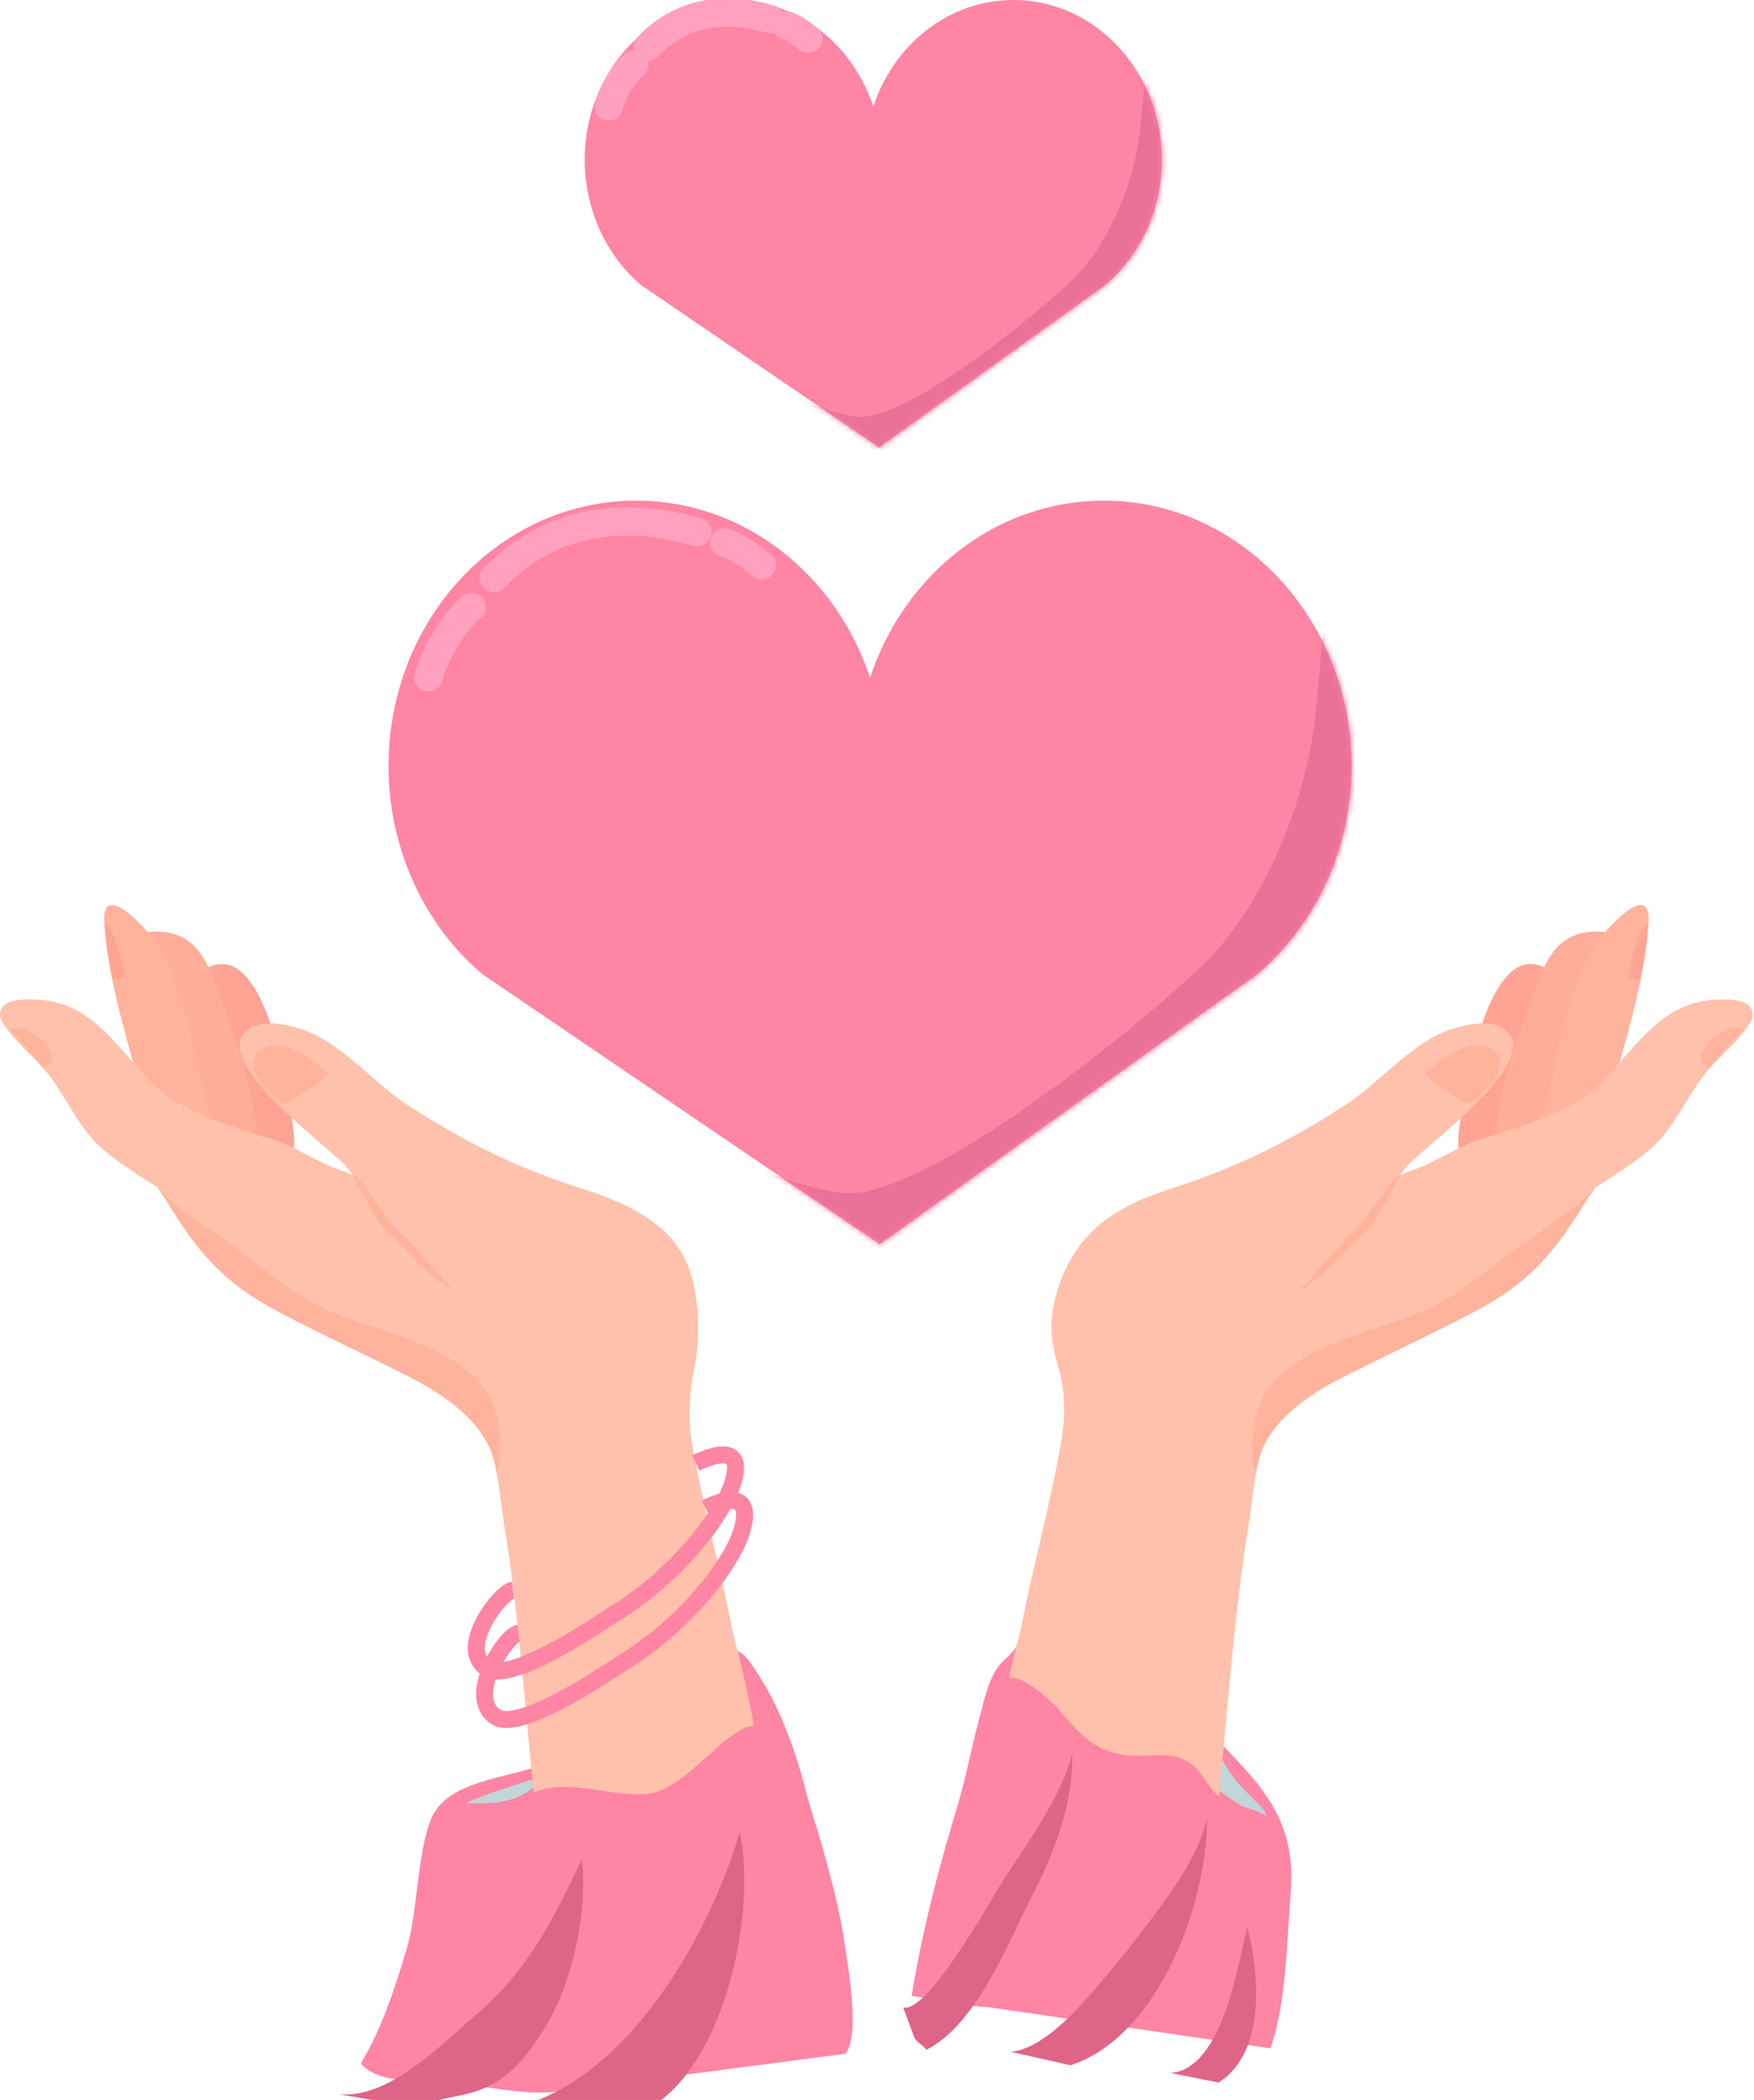
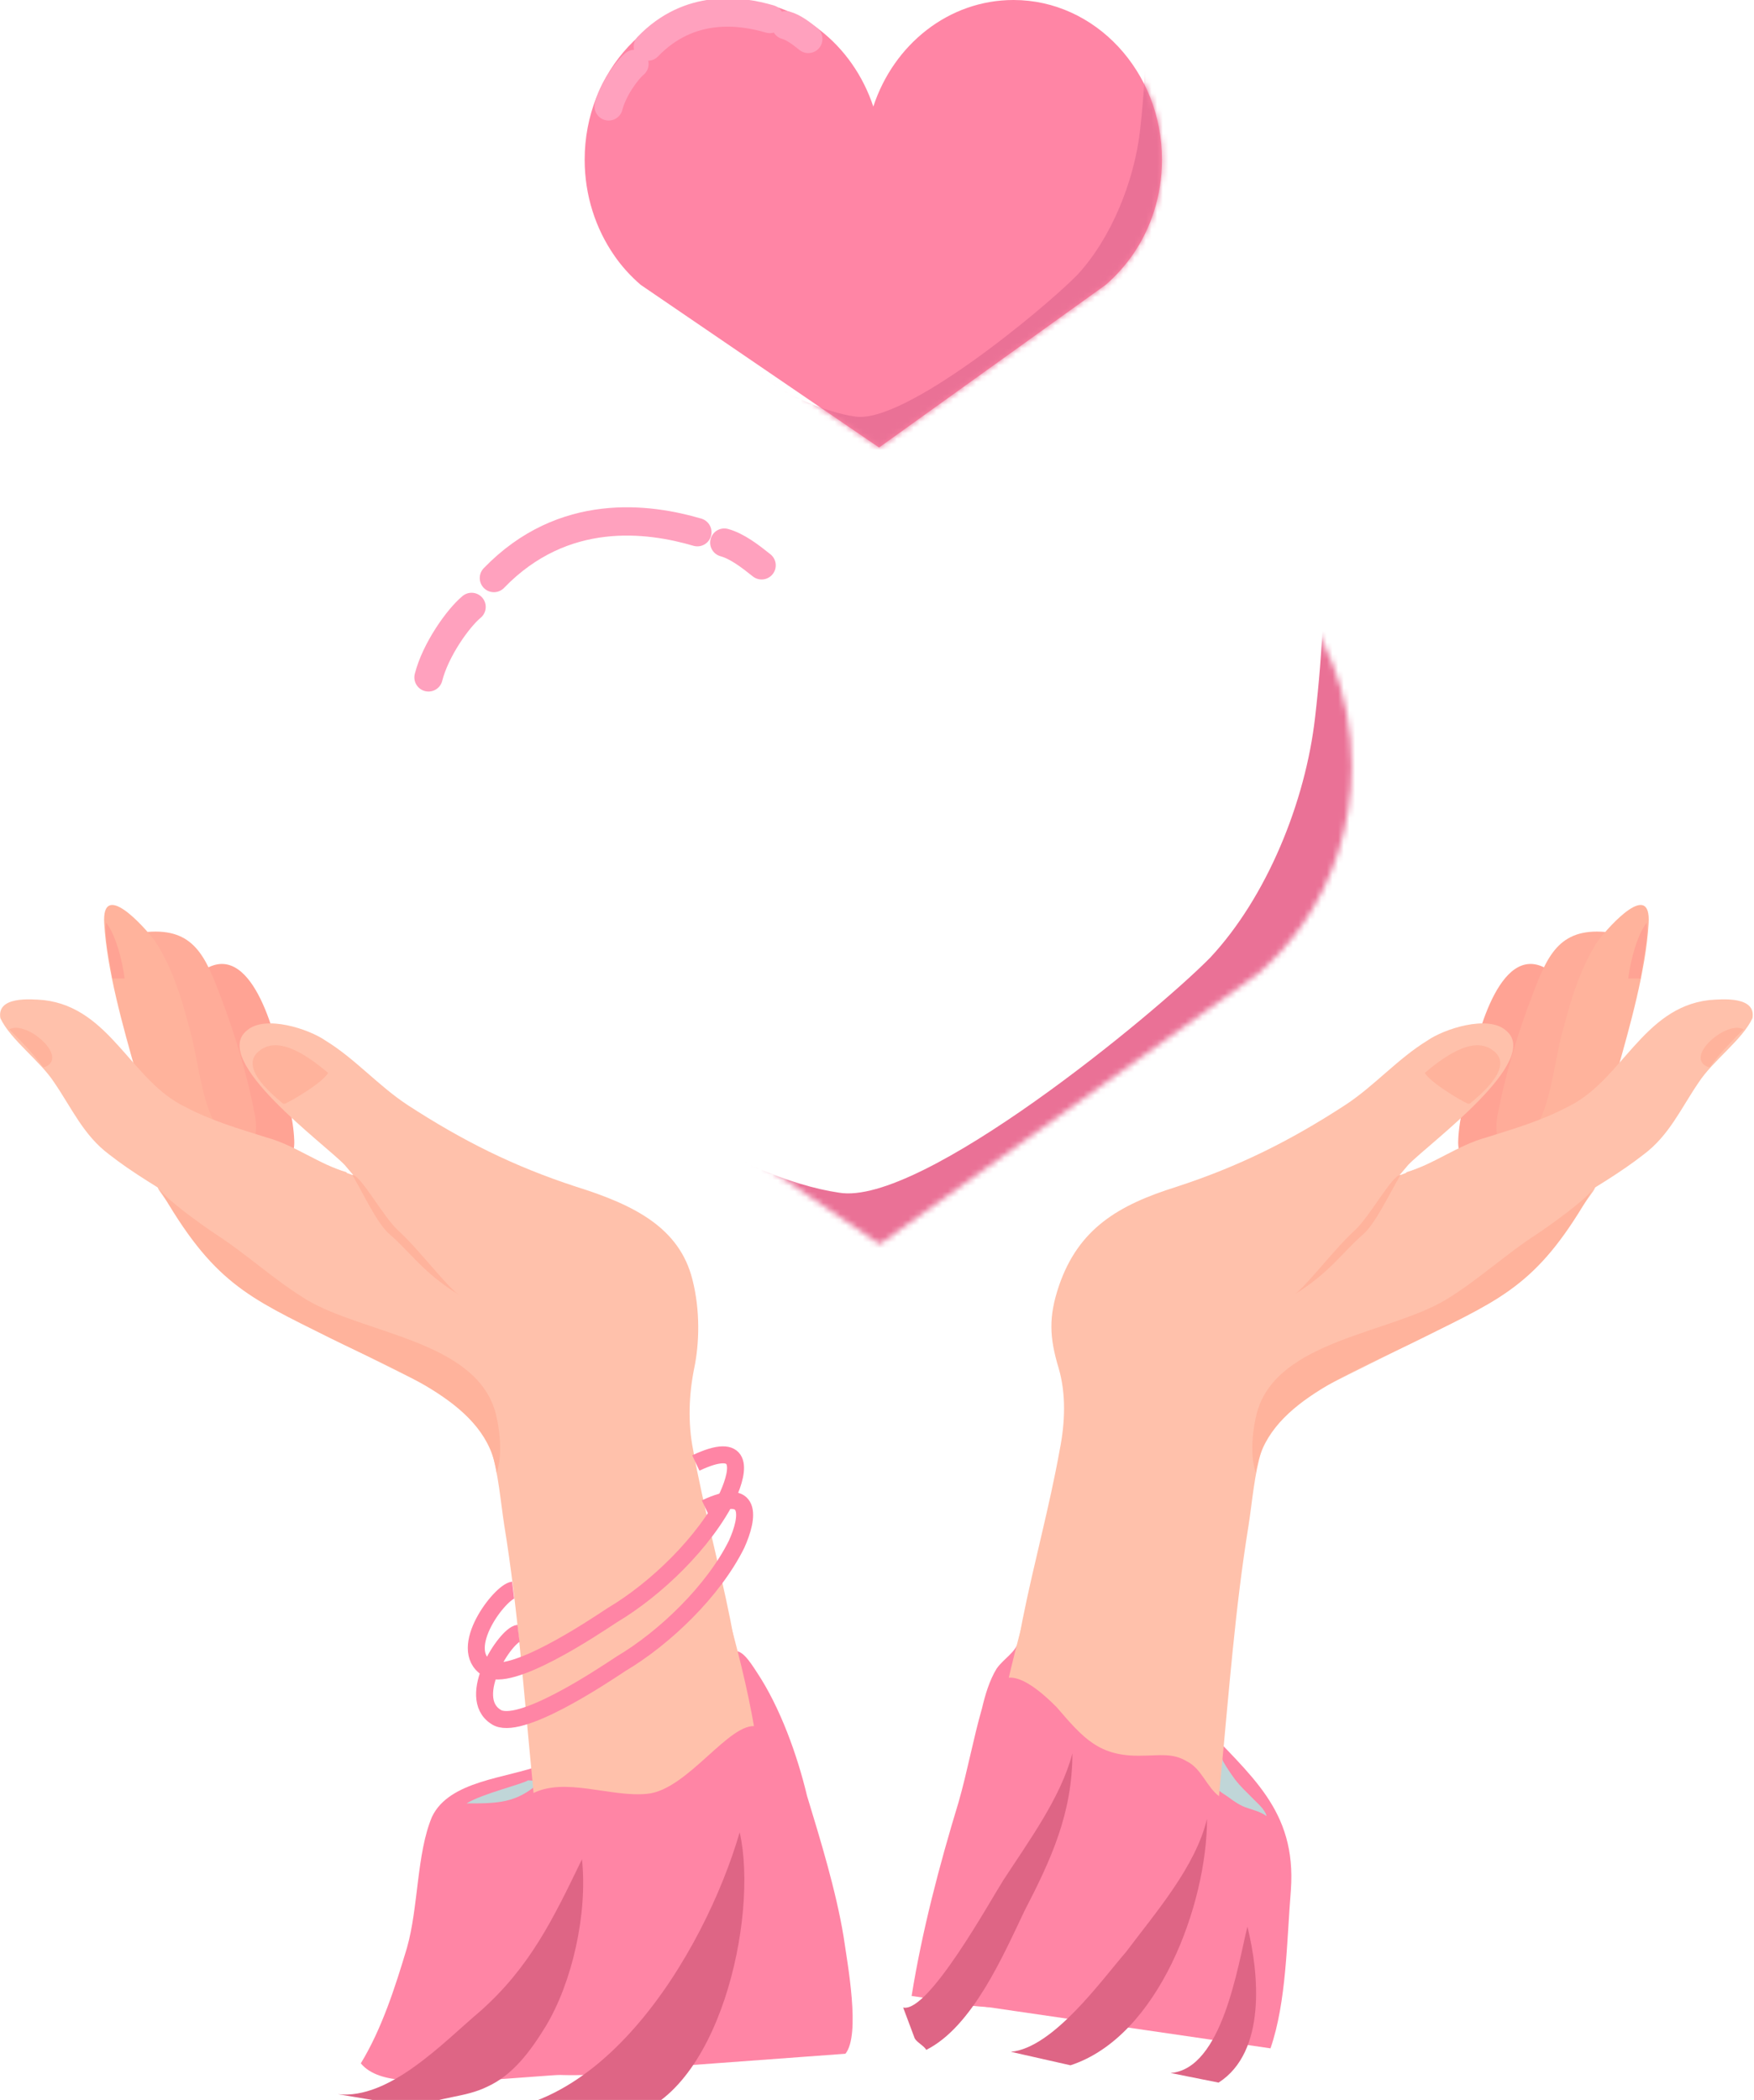
<svg xmlns="http://www.w3.org/2000/svg" width="310" height="371" viewBox="0 0 310 371" fill="none">
  <g clip-path="url(#clip0_3792_6608)">
    <path fill-rule="evenodd" clip-rule="evenodd" d="M161.118 352.629C162.954 341.199 166.013 329.565 169.412 318.407C170.976 312.964 171.996 307.249 173.559 301.806C174.103 299.493 174.851 296.908 176.143 294.799C177.434 292.962 179.542 291.941 180.018 289.9C194.226 289.628 202.792 294.05 212.105 304.12C220.875 313.713 229.169 319.632 228.149 333.919C227.401 342.968 227.401 353.582 224.546 361.882" fill="#FF85A5" />
    <path fill-rule="evenodd" clip-rule="evenodd" d="M215.64 309.495C215.844 309.971 215.912 310.651 216.184 311.195C216.796 312.284 217.544 313.373 218.292 314.393C219.243 315.618 220.263 316.57 221.283 317.591C222.167 318.543 223.526 319.564 223.866 320.856C222.778 320.108 221.759 319.836 220.467 319.428C219.243 319.02 218.224 318.339 217.136 317.523C216.592 317.115 215.912 316.774 215.436 316.298C214.824 315.754 214.96 315.55 215.096 314.733C215.232 313.441 215.232 312.216 215.3 310.923C215.368 310.379 215.368 309.835 215.436 309.29" fill="#C0D6D8" />
    <path fill-rule="evenodd" clip-rule="evenodd" d="M259.897 188.799C259.217 192.813 257.858 197.508 257.722 201.522C257.518 206.284 262.276 210.639 266.084 205.128C267.783 202.678 269.483 196.351 270.706 193.358C272.406 189.207 278.388 173.831 273.154 171.042C264.792 166.483 260.713 184.309 259.897 188.799Z" fill="#FFA394" />
    <path fill-rule="evenodd" clip-rule="evenodd" d="M283.691 164.646C275.533 163.966 273.426 168.865 270.706 176.145C268.123 182.88 266.015 190.024 264.656 197.1C263.636 202.678 267.103 208.325 273.426 203.903C276.893 201.454 277.233 196.555 278.524 193.017C280.088 188.595 281.651 183.628 282.059 178.866C282.467 174.648 281.923 170.43 283.963 166.688C284.711 166.279 284.507 167.028 284.779 167.096" fill="#FFAC99" />
    <path fill-rule="evenodd" clip-rule="evenodd" d="M272.134 200.569C280.292 203.563 283.895 196.147 285.798 189.343C288.042 181.383 290.897 171.382 291.373 163.15C291.849 155.462 284.575 163.354 282.331 166.347C279.408 170.906 277.776 176.076 276.417 181.315C274.853 186.554 274.377 193.358 272.134 197.848" fill="#FFB39C" />
    <path fill-rule="evenodd" clip-rule="evenodd" d="M228.693 228.736C232.092 227.171 235.016 222.409 237.327 219.415C241.202 214.857 245.009 210.366 248.884 205.808C252.283 202.202 272.882 187.234 266.084 181.996C262.888 179.274 255.206 181.791 252.283 183.832C247.048 187.03 242.969 191.793 237.803 195.194C228.081 201.522 218.972 206.08 207.891 209.686C197.693 212.884 190.623 217.034 187.156 227.171C185.32 232.614 185.456 236.22 187.088 241.663C188.448 246.221 188.244 251.392 187.292 256.154C185.456 266.36 182.737 276.089 180.698 286.294C179.134 295.139 169.548 337.797 166.217 349.091" fill="#FFC1AB" />
    <path fill-rule="evenodd" clip-rule="evenodd" d="M254.458 226.627C262.616 223.429 269.618 217.306 276.893 212.816C281.447 210.094 286.41 207.169 290.489 203.971C295.044 200.569 297.083 195.807 300.211 191.248C302.726 187.37 307.893 183.764 309.728 179.886C310.408 176.008 304.493 176.485 302.046 176.689C290.285 178.049 286.614 190.976 277.097 195.535C272.338 198.052 267.579 199.413 262.616 200.977C257.654 202.338 253.303 205.74 248.544 207.101" fill="#FFC1AB" />
    <path fill-rule="evenodd" clip-rule="evenodd" d="M220.671 269.489C218.292 284.117 217.204 299.017 215.776 313.781C214.961 322.353 214.145 330.926 213.669 339.498C213.533 341.948 214.349 347.39 213.193 349.363C210.678 353.786 200.752 354.466 196.469 353.99C186.204 352.833 176.075 352.085 165.673 351.541C166.829 344.941 169.004 338.206 170.5 331.674C172.268 323.85 174.851 316.026 176.007 308.27C178.182 293.438 183.009 279.967 186.136 266.02C188.923 253.501 196.877 240.234 204.219 229.144C208.502 222.681 213.465 217.374 220.535 214.721C227.333 212.203 235.083 210.843 242.154 209.21C251.671 207.033 261.325 200.229 271.386 202.066C275.329 202.814 284.235 206.624 281.583 210.434C279.068 214.04 276.553 217.306 274.309 220.3C270.026 225.947 266.355 228.668 260.237 231.866C250.515 236.832 240.726 241.595 230.801 246.629C222.031 250.916 222.031 260.645 220.671 269.489Z" fill="#FFC1AB" />
    <path fill-rule="evenodd" clip-rule="evenodd" d="M281.583 209.958C280.7 211.659 274.309 216.218 271.794 217.918C266.083 221.592 261.257 226.151 255.546 229.621C245.553 235.608 225.974 236.764 222.235 249.283C221.351 252.413 220.875 257.311 221.963 260.169C223.594 247.922 238.483 242.82 251.467 236.356C266.151 229.076 272.134 226.627 281.583 209.958Z" fill="#FFB39C" />
    <path fill-rule="evenodd" clip-rule="evenodd" d="M247.524 207.577C246.029 207.577 242.086 214.993 239.366 217.442C235.967 220.504 230.597 227.58 228.693 228.736C234.948 224.926 237.327 221.184 240.862 218.123C242.969 216.354 245.349 211.319 247.524 207.577Z" fill="#FFB39C" />
    <path fill-rule="evenodd" clip-rule="evenodd" d="M259.421 194.99C257.926 194.31 252.827 191.248 251.807 189.548C254.662 187.166 260.101 182.88 263.704 185.465C267.783 188.187 262.208 192.949 259.761 194.99" fill="#FFB39C" />
    <path fill-rule="evenodd" clip-rule="evenodd" d="M301.91 188.527C297.491 186.826 305.173 180.159 308.165 181.859C306.125 183.9 303.95 186.078 302.182 188.527" fill="#FFB39C" />
    <path fill-rule="evenodd" clip-rule="evenodd" d="M291.033 163.014C289.333 165.191 288.178 169.681 287.77 172.879C288.11 172.879 289.673 172.879 289.945 172.879C290.353 169.817 291.373 165.531 291.033 163.014Z" fill="#FFA394" />
    <path fill-rule="evenodd" clip-rule="evenodd" d="M175.327 299.765C177.162 292.281 184.368 299.221 186.748 301.602C191.439 307.045 194.226 310.379 201.772 310.175C204.899 310.175 207.211 309.631 209.794 311.195C212.377 312.488 213.193 315.618 215.504 317.387C217.068 318.951 221.691 319.224 222.779 320.788C223.798 322.353 222.235 328.817 222.235 330.926C222.235 337.933 221.215 344.397 219.651 350.86C218.632 354.738 218.632 357.051 214.485 357.868C211.629 358.412 208.026 357.868 205.171 357.868C199.461 357.596 194.294 356.031 188.583 355.283C182.873 354.534 176.686 355.01 170.976 354.262C168.393 353.99 165.809 352.697 163.226 352.425C161.662 348.819 163.974 342.084 165.061 338.41C166.353 332.695 168.664 327.252 170.228 321.537C171.792 315.073 171.52 305.208 174.919 299.493" fill="#FF85A5" />
    <path fill-rule="evenodd" clip-rule="evenodd" d="M159.623 354.67C164.042 355.691 174.919 335.96 177.298 332.218C181.717 325.415 187.496 317.591 189.535 309.767C189.535 320.312 185.796 328.476 181.037 337.661C177.298 345.485 171.86 358.072 163.702 362.154C163.362 361.474 162.002 360.793 161.662 360.113" fill="#DE6585" />
    <path fill-rule="evenodd" clip-rule="evenodd" d="M178.658 362.494C186.136 361.814 194.634 349.908 199.053 344.805C204.151 338.002 211.29 329.837 213.329 321.333C213.329 336.301 204.831 359.773 189.195 364.876" fill="#DE6585" />
    <path fill-rule="evenodd" clip-rule="evenodd" d="M206.871 366.236C216.048 365.556 218.768 347.186 220.467 340.383C222.507 348.547 223.866 362.494 215.368 367.937" fill="#DE6585" />
-     <path fill-rule="evenodd" clip-rule="evenodd" d="M149.425 362.834C152.145 359.433 149.765 346.846 149.086 342.084C147.726 333.919 145.007 325.075 142.627 317.251C140.928 310.107 137.868 301.602 133.79 295.479C130.73 290.717 130.05 290.717 125.292 293.778C121.893 296.159 118.493 298.881 114.754 301.262C108.636 305.344 102.518 308.746 95.719 311.808C89.601 314.189 79.403 314.529 76.344 320.992C73.625 327.456 73.965 336.981 71.925 344.125C69.886 350.928 67.507 358.412 63.768 364.535C67.167 368.617 75.325 367.257 80.083 367.937C85.862 368.617 91.64 369.978 97.419 369.638" fill="#FF85A5" />
+     <path fill-rule="evenodd" clip-rule="evenodd" d="M149.425 362.834C152.145 359.433 149.765 346.846 149.086 342.084C147.726 333.919 145.007 325.075 142.627 317.251C140.928 310.107 137.868 301.602 133.79 295.479C130.73 290.717 130.05 290.717 125.292 293.778C121.893 296.159 118.493 298.881 114.754 301.262C108.636 305.344 102.518 308.746 95.719 311.808C89.601 314.189 79.403 314.529 76.344 320.992C73.625 327.456 73.965 336.981 71.925 344.125C69.886 350.928 67.507 358.412 63.768 364.535C67.167 368.617 75.325 367.257 80.083 367.937" fill="#FF85A5" />
    <path fill-rule="evenodd" clip-rule="evenodd" d="M93.34 314.529C92.32 315.209 85.182 316.91 82.463 318.611C87.901 318.611 91.3 318.611 95.379 314.869C94.36 314.529 93.68 314.529 92.66 314.529" fill="#C0D6D8" />
    <path fill-rule="evenodd" clip-rule="evenodd" d="M49.831 188.799C50.511 192.813 51.87 197.508 52.006 201.522C52.21 206.284 47.452 210.639 43.645 205.128C41.945 202.678 40.245 196.351 39.022 193.358C37.322 189.207 31.34 173.831 36.574 171.042C44.936 166.483 49.083 184.309 49.831 188.799Z" fill="#FFA394" />
    <path fill-rule="evenodd" clip-rule="evenodd" d="M26.037 164.646C34.195 163.966 36.302 168.865 39.022 176.145C41.605 182.88 43.712 190.024 45.072 197.1C46.092 202.678 42.625 208.325 36.302 203.903C32.835 201.454 32.495 196.555 31.204 193.017C29.64 188.595 28.076 183.628 27.669 178.866C27.261 174.648 27.805 170.43 25.765 166.688C25.017 166.279 25.221 167.028 24.949 167.096" fill="#FFAC99" />
    <path fill-rule="evenodd" clip-rule="evenodd" d="M37.662 200.569C29.504 203.563 25.901 196.147 23.998 189.343C21.754 181.383 18.899 171.382 18.423 163.15C17.947 155.462 25.221 163.354 27.465 166.347C30.388 170.906 32.02 176.076 33.379 181.315C34.943 186.554 35.419 193.358 37.662 197.848" fill="#FFB39C" />
    <path fill-rule="evenodd" clip-rule="evenodd" d="M81.103 228.736C77.704 227.171 74.78 222.409 72.469 219.415C68.594 214.857 64.787 210.366 60.912 205.808C57.513 202.202 36.914 187.234 43.712 181.996C46.908 179.274 54.59 181.791 57.513 183.832C62.748 187.03 66.826 191.793 71.993 195.194C81.715 201.522 90.824 206.08 101.905 209.686C112.103 212.884 120.057 216.898 122.368 226.015C123.796 231.594 123.592 237.377 122.708 241.663C121.756 246.289 121.552 251.392 122.504 256.154C124.34 266.36 127.059 276.089 129.098 286.294C130.662 295.139 140.247 337.797 143.579 349.091" fill="#FFC1AB" />
    <path fill-rule="evenodd" clip-rule="evenodd" d="M55.337 226.627C47.179 223.429 40.177 217.306 32.903 212.816C28.348 210.094 23.386 207.169 19.307 203.971C14.752 200.569 12.712 195.807 9.585 191.248C7.07 187.37 1.903 183.764 0.068 179.886C-0.612 176.008 5.302 176.485 7.75 176.689C19.511 178.049 23.182 190.976 32.699 195.535C37.458 198.052 42.217 199.413 47.179 200.977C52.142 202.338 56.493 205.74 61.252 207.101" fill="#FFC1AB" />
    <path fill-rule="evenodd" clip-rule="evenodd" d="M89.125 269.489C91.504 284.117 92.592 299.017 94.019 313.781C94.835 322.353 95.651 330.926 96.127 339.498C96.263 341.948 95.447 347.39 96.603 349.363C99.118 353.786 109.043 354.466 113.326 353.99C123.592 352.833 133.721 352.085 144.122 351.541C142.967 344.941 140.791 338.206 139.296 331.674C137.528 323.85 134.945 316.026 133.789 308.27C131.614 293.438 126.787 279.967 123.66 266.02C120.872 253.501 112.918 240.234 105.576 229.144C101.293 222.681 96.331 217.374 89.261 214.721C82.462 212.203 74.712 210.843 67.642 209.21C58.125 207.033 48.471 200.229 38.41 202.066C34.467 202.814 25.561 206.624 28.212 210.434C30.728 214.04 33.243 217.306 35.486 220.3C39.769 225.947 43.44 228.668 49.559 231.866C59.28 236.832 69.07 241.595 78.995 246.629C87.765 250.916 87.765 260.645 89.125 269.489Z" fill="#FFC1AB" />
    <path fill-rule="evenodd" clip-rule="evenodd" d="M28.145 209.958C29.028 211.659 35.419 216.218 37.934 217.918C43.645 221.592 48.471 226.151 54.182 229.621C64.175 235.608 83.754 236.764 87.493 249.283C88.377 252.413 88.853 257.311 87.765 260.169C86.134 247.922 71.245 242.82 58.261 236.356C43.645 229.076 37.662 226.627 28.145 209.958Z" fill="#FFB39C" />
    <path fill-rule="evenodd" clip-rule="evenodd" d="M62.272 207.577C63.768 207.577 67.711 214.993 70.43 217.442C73.829 220.504 79.2 227.579 81.103 228.736C74.849 224.926 72.469 221.184 68.934 218.122C66.759 216.354 64.447 211.319 62.272 207.577Z" fill="#FFB39C" />
    <path fill-rule="evenodd" clip-rule="evenodd" d="M50.375 194.99C51.87 194.31 57.037 191.248 57.989 189.548C55.133 187.166 49.695 182.88 46.092 185.465C42.013 188.187 47.587 192.949 50.035 194.99" fill="#FFB39C" />
    <path fill-rule="evenodd" clip-rule="evenodd" d="M7.886 188.527C12.305 186.826 4.691 180.159 1.631 181.859C3.671 183.9 5.846 186.078 7.614 188.527" fill="#FFB39C" />
    <path fill-rule="evenodd" clip-rule="evenodd" d="M18.763 163.014C20.462 165.191 21.618 169.681 22.026 172.879C21.686 172.879 20.122 172.879 19.851 172.879C19.443 169.817 18.355 165.531 18.763 163.014Z" fill="#FFA394" />
    <path fill-rule="evenodd" clip-rule="evenodd" d="M146.366 354.33C150.445 349.227 144.327 338.001 141.947 333.239C139.908 328.476 139.568 323.714 138.208 318.611C136.848 314.189 134.469 309.767 133.789 305.004C129.031 303.984 121.552 316.23 114.414 316.91C107.956 317.591 99.798 313.849 94.019 316.91C91.3 318.611 86.881 323.034 84.502 325.415C80.423 328.817 81.103 331.198 80.083 336.641C78.724 346.846 71.245 359.433 83.822 363.855C93.68 367.597 107.616 367.257 117.473 364.535C126.651 361.814 138.208 355.691 147.726 354.67" fill="#FF85A5" />
    <path fill-rule="evenodd" clip-rule="evenodd" d="M78.044 372.359C104.897 378.483 124.612 344.805 130.73 323.714C134.129 338.682 126.991 370.658 110.335 374.06" fill="#DE6585" />
    <path fill-rule="evenodd" clip-rule="evenodd" d="M59.688 369.978C68.866 370.999 78.384 360.793 84.842 355.351C93.68 347.526 97.759 339.022 102.857 328.476C103.877 338.001 101.158 350.248 96.399 358.072C93.68 362.494 90.621 366.576 86.202 368.618C82.123 370.659 77.704 370.318 73.965 372.359" fill="#DE6585" />
    <path d="M122.98 258.468C131.342 254.522 130.798 259.42 128.623 264.251C124.544 272.483 115.91 280.783 108.228 285.342C104.829 287.587 90.009 297.52 86.066 294.731C80.627 291.261 88.445 281.192 90.688 280.919" stroke="#FF85A5" stroke-width="3" stroke-miterlimit="10" stroke-linejoin="round" />
    <path d="M124.68 266.428C133.042 262.482 132.362 267.993 130.186 272.823C126.107 281.056 117.474 289.356 109.792 293.914C106.392 296.159 91.572 306.093 87.629 303.303C82.191 299.833 89.397 288.812 91.64 288.539" stroke="#FF85A5" stroke-width="3" stroke-miterlimit="10" stroke-linejoin="round" />
  </g>
  <g clip-path="url(#clip1_3792_6608)">
-     <path fill-rule="evenodd" clip-rule="evenodd" d="M238.89 135.323C238.89 145.869 235.627 155.598 230.189 163.354C227.877 166.619 225.226 169.545 222.303 172.062L155.476 219.823L85.182 172.062C82.259 169.545 79.608 166.687 77.364 163.422C71.925 155.598 68.662 145.869 68.662 135.323C68.662 109.469 88.241 88.446 112.443 88.446C131.546 88.446 147.726 101.509 153.776 119.743C159.759 101.509 176.007 88.446 195.11 88.446C219.243 88.446 238.89 109.469 238.89 135.323Z" fill="#FF85A5" />
    <path d="M87.29 102.122C99.594 89.399 114.686 91.508 123.252 94.025" stroke="#FFA1BE" stroke-width="5" stroke-miterlimit="10" stroke-linecap="round" stroke-linejoin="round" />
    <path d="M83.347 107.224C80.899 109.265 76.956 114.844 75.732 119.675" stroke="#FFA1BE" stroke-width="5" stroke-miterlimit="10" stroke-linecap="round" stroke-linejoin="round" />
    <path d="M128.011 95.862C130.254 96.475 132.566 98.244 134.605 99.876" stroke="#FFA1BE" stroke-width="5" stroke-miterlimit="10" stroke-linecap="round" stroke-linejoin="round" />
    <mask id="mask0_3792_6608" style="mask-type:luminance" maskUnits="userSpaceOnUse" x="68" y="88" width="171" height="132">
      <path d="M238.89 135.323C238.89 145.869 235.627 155.598 230.189 163.354C227.877 166.619 225.226 169.545 222.303 172.062L155.476 219.823L85.182 172.062C82.259 169.545 79.608 166.687 77.364 163.422C71.925 155.598 68.662 145.869 68.662 135.323C68.662 109.469 88.241 88.446 112.443 88.446C131.546 88.446 147.726 101.509 153.776 119.743C159.759 101.509 176.007 88.446 195.11 88.446C219.243 88.446 238.89 109.469 238.89 135.323Z" fill="white" />
    </mask>
    <g mask="url(#mask0_3792_6608)">
      <path fill-rule="evenodd" clip-rule="evenodd" d="M120.737 198.256C127.399 204.379 139.772 209.482 148.27 210.707C162.75 213.224 204.083 179.138 213.873 169.205C223.866 158.523 230.733 141.718 232.432 126.683C233.112 120.831 233.588 114.98 233.86 108.857C242.901 118.79 242.426 141.718 239.57 154.169C237.463 163.83 231.752 170.43 225.566 178.118C218.428 186.758 210.338 195.671 201.772 202.815C188.244 214.245 168.529 224.722 150.921 223.701C143.579 223.225 137.121 219.347 131.886 214.313C126.923 209.958 123.592 203.631 118.833 199.549C118.154 199.073 117.882 198.528 116.93 198.256" fill="#EA7196" />
    </g>
  </g>
  <g clip-path="url(#clip2_3792_6608)">
    <path fill-rule="evenodd" clip-rule="evenodd" d="M205.362 28.211C205.362 34.557 203.407 40.412 200.147 45.08C198.762 47.045 197.172 48.806 195.42 50.321L155.366 79.063L113.234 50.321C111.482 48.806 109.893 47.086 108.549 45.121C105.289 40.412 103.333 34.557 103.333 28.211C103.333 12.652 115.068 0 129.574 0C141.024 0 150.721 7.861 154.348 18.834C157.933 7.861 167.672 0 179.122 0C193.587 0 205.362 12.652 205.362 28.211Z" fill="#FF85A5" />
    <path d="M114.498 8.23C121.873 0.573 130.918 1.842 136.053 3.357" stroke="#FFA1BE" stroke-width="5" stroke-miterlimit="10" stroke-linecap="round" stroke-linejoin="round" />
    <path d="M112.134 11.301C110.667 12.529 108.304 15.886 107.571 18.794" stroke="#FFA1BE" stroke-width="5" stroke-miterlimit="10" stroke-linecap="round" stroke-linejoin="round" />
    <path d="M138.905 4.463C140.249 4.831 141.635 5.896 142.857 6.879" stroke="#FFA1BE" stroke-width="5" stroke-miterlimit="10" stroke-linecap="round" stroke-linejoin="round" />
    <mask id="mask1_3792_6608" style="mask-type:luminance" maskUnits="userSpaceOnUse" x="103" y="0" width="103" height="80">
      <path d="M205.362 28.211C205.362 34.557 203.407 40.412 200.147 45.08C198.762 47.045 197.172 48.806 195.42 50.321L155.366 79.063L113.234 50.321C111.482 48.806 109.893 47.086 108.549 45.121C105.289 40.412 103.333 34.557 103.333 28.211C103.333 12.652 115.068 0 129.574 0C141.024 0 150.721 7.861 154.348 18.834C157.933 7.861 167.672 0 179.122 0C193.587 0 205.362 12.652 205.362 28.211Z" fill="white" />
    </mask>
    <g mask="url(#mask1_3792_6608)">
      <path fill-rule="evenodd" clip-rule="evenodd" d="M134.545 66.084C138.538 69.769 145.954 72.84 151.047 73.577C159.726 75.092 184.5 54.579 190.368 48.601C196.358 42.173 200.473 32.059 201.492 23.011C201.899 19.489 202.184 15.968 202.347 12.283C207.767 18.261 207.481 32.059 205.77 39.552C204.507 45.366 201.084 49.338 197.376 53.965C193.098 59.164 188.249 64.528 183.115 68.827C175.006 75.706 163.19 82.011 152.636 81.397C148.236 81.111 144.365 78.777 141.227 75.747C138.253 73.126 136.256 69.319 133.404 66.862C132.997 66.575 132.834 66.248 132.263 66.084" fill="#EA7196" />
    </g>
  </g>
  <defs>
    <clipPath id="clip0_3792_6608">
      <rect width="309.796" height="214.176" fill="white" transform="translate(0 159.884)" />
    </clipPath>
    <clipPath id="clip1_3792_6608">
      <rect width="172.404" height="135.663" fill="white" transform="translate(68.662 88.446)" />
    </clipPath>
    <clipPath id="clip2_3792_6608">
      <rect width="103.333" height="81.643" fill="white" transform="translate(103.333)" />
    </clipPath>
  </defs>
</svg>